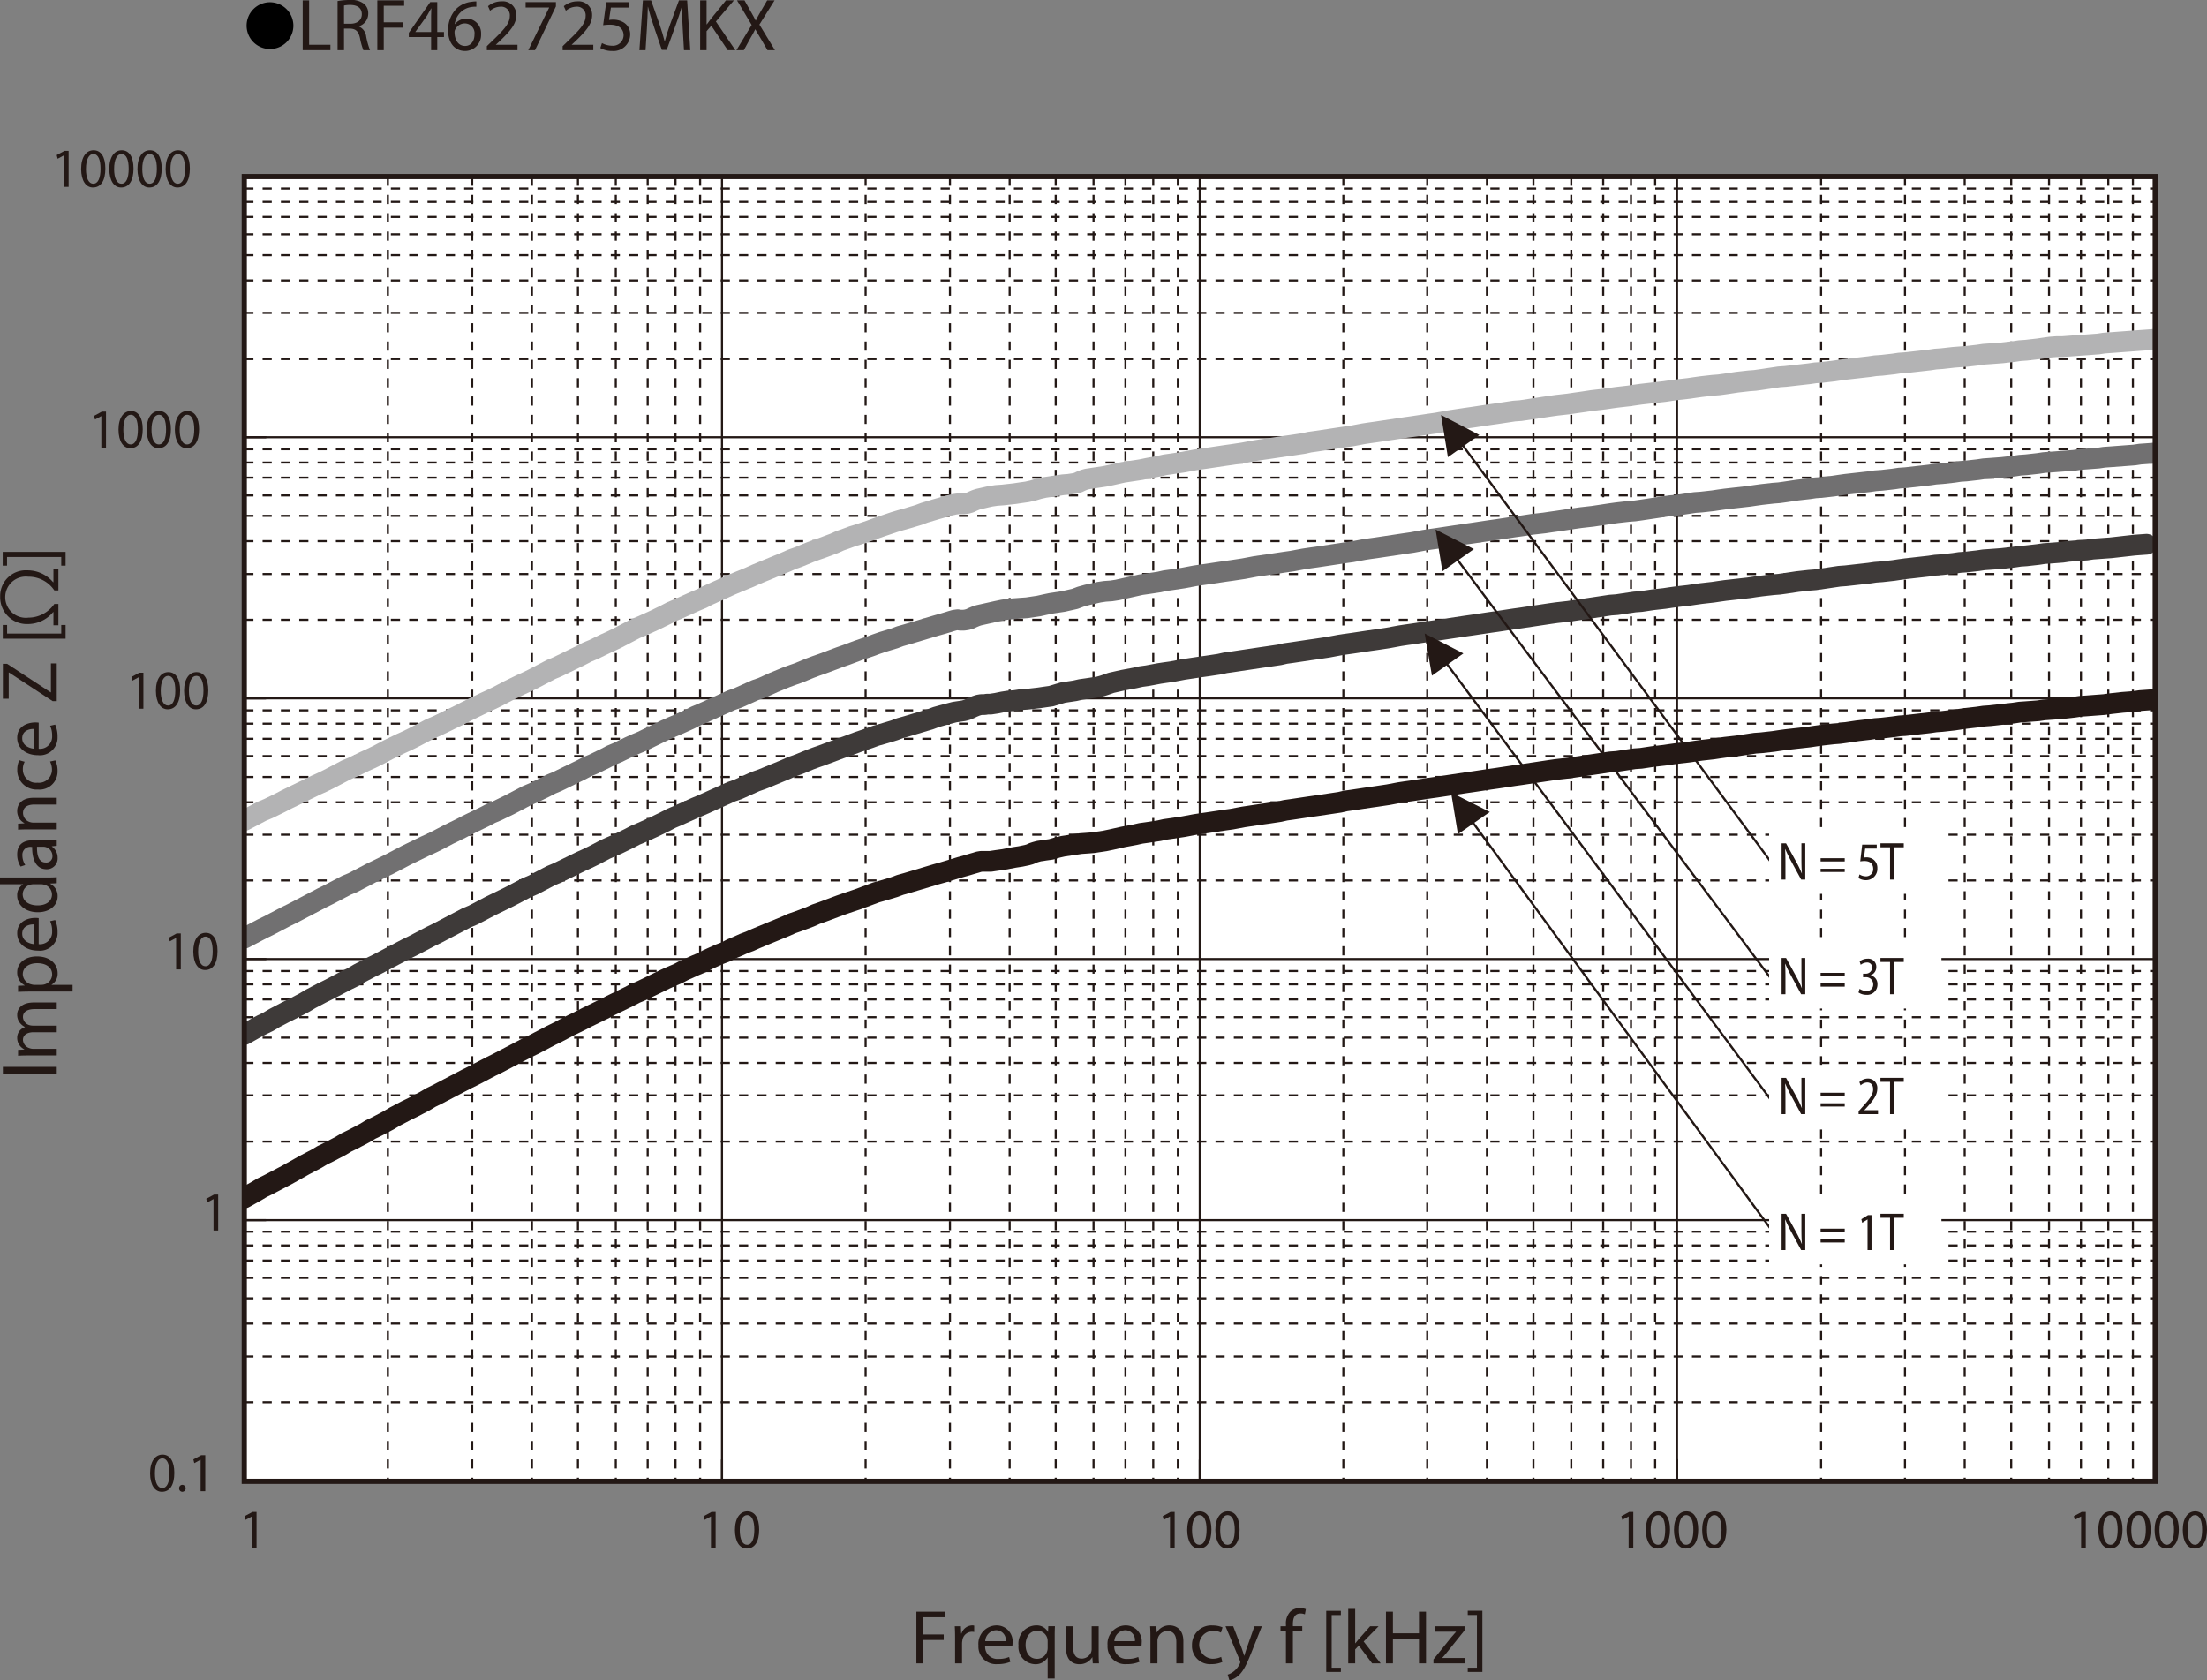
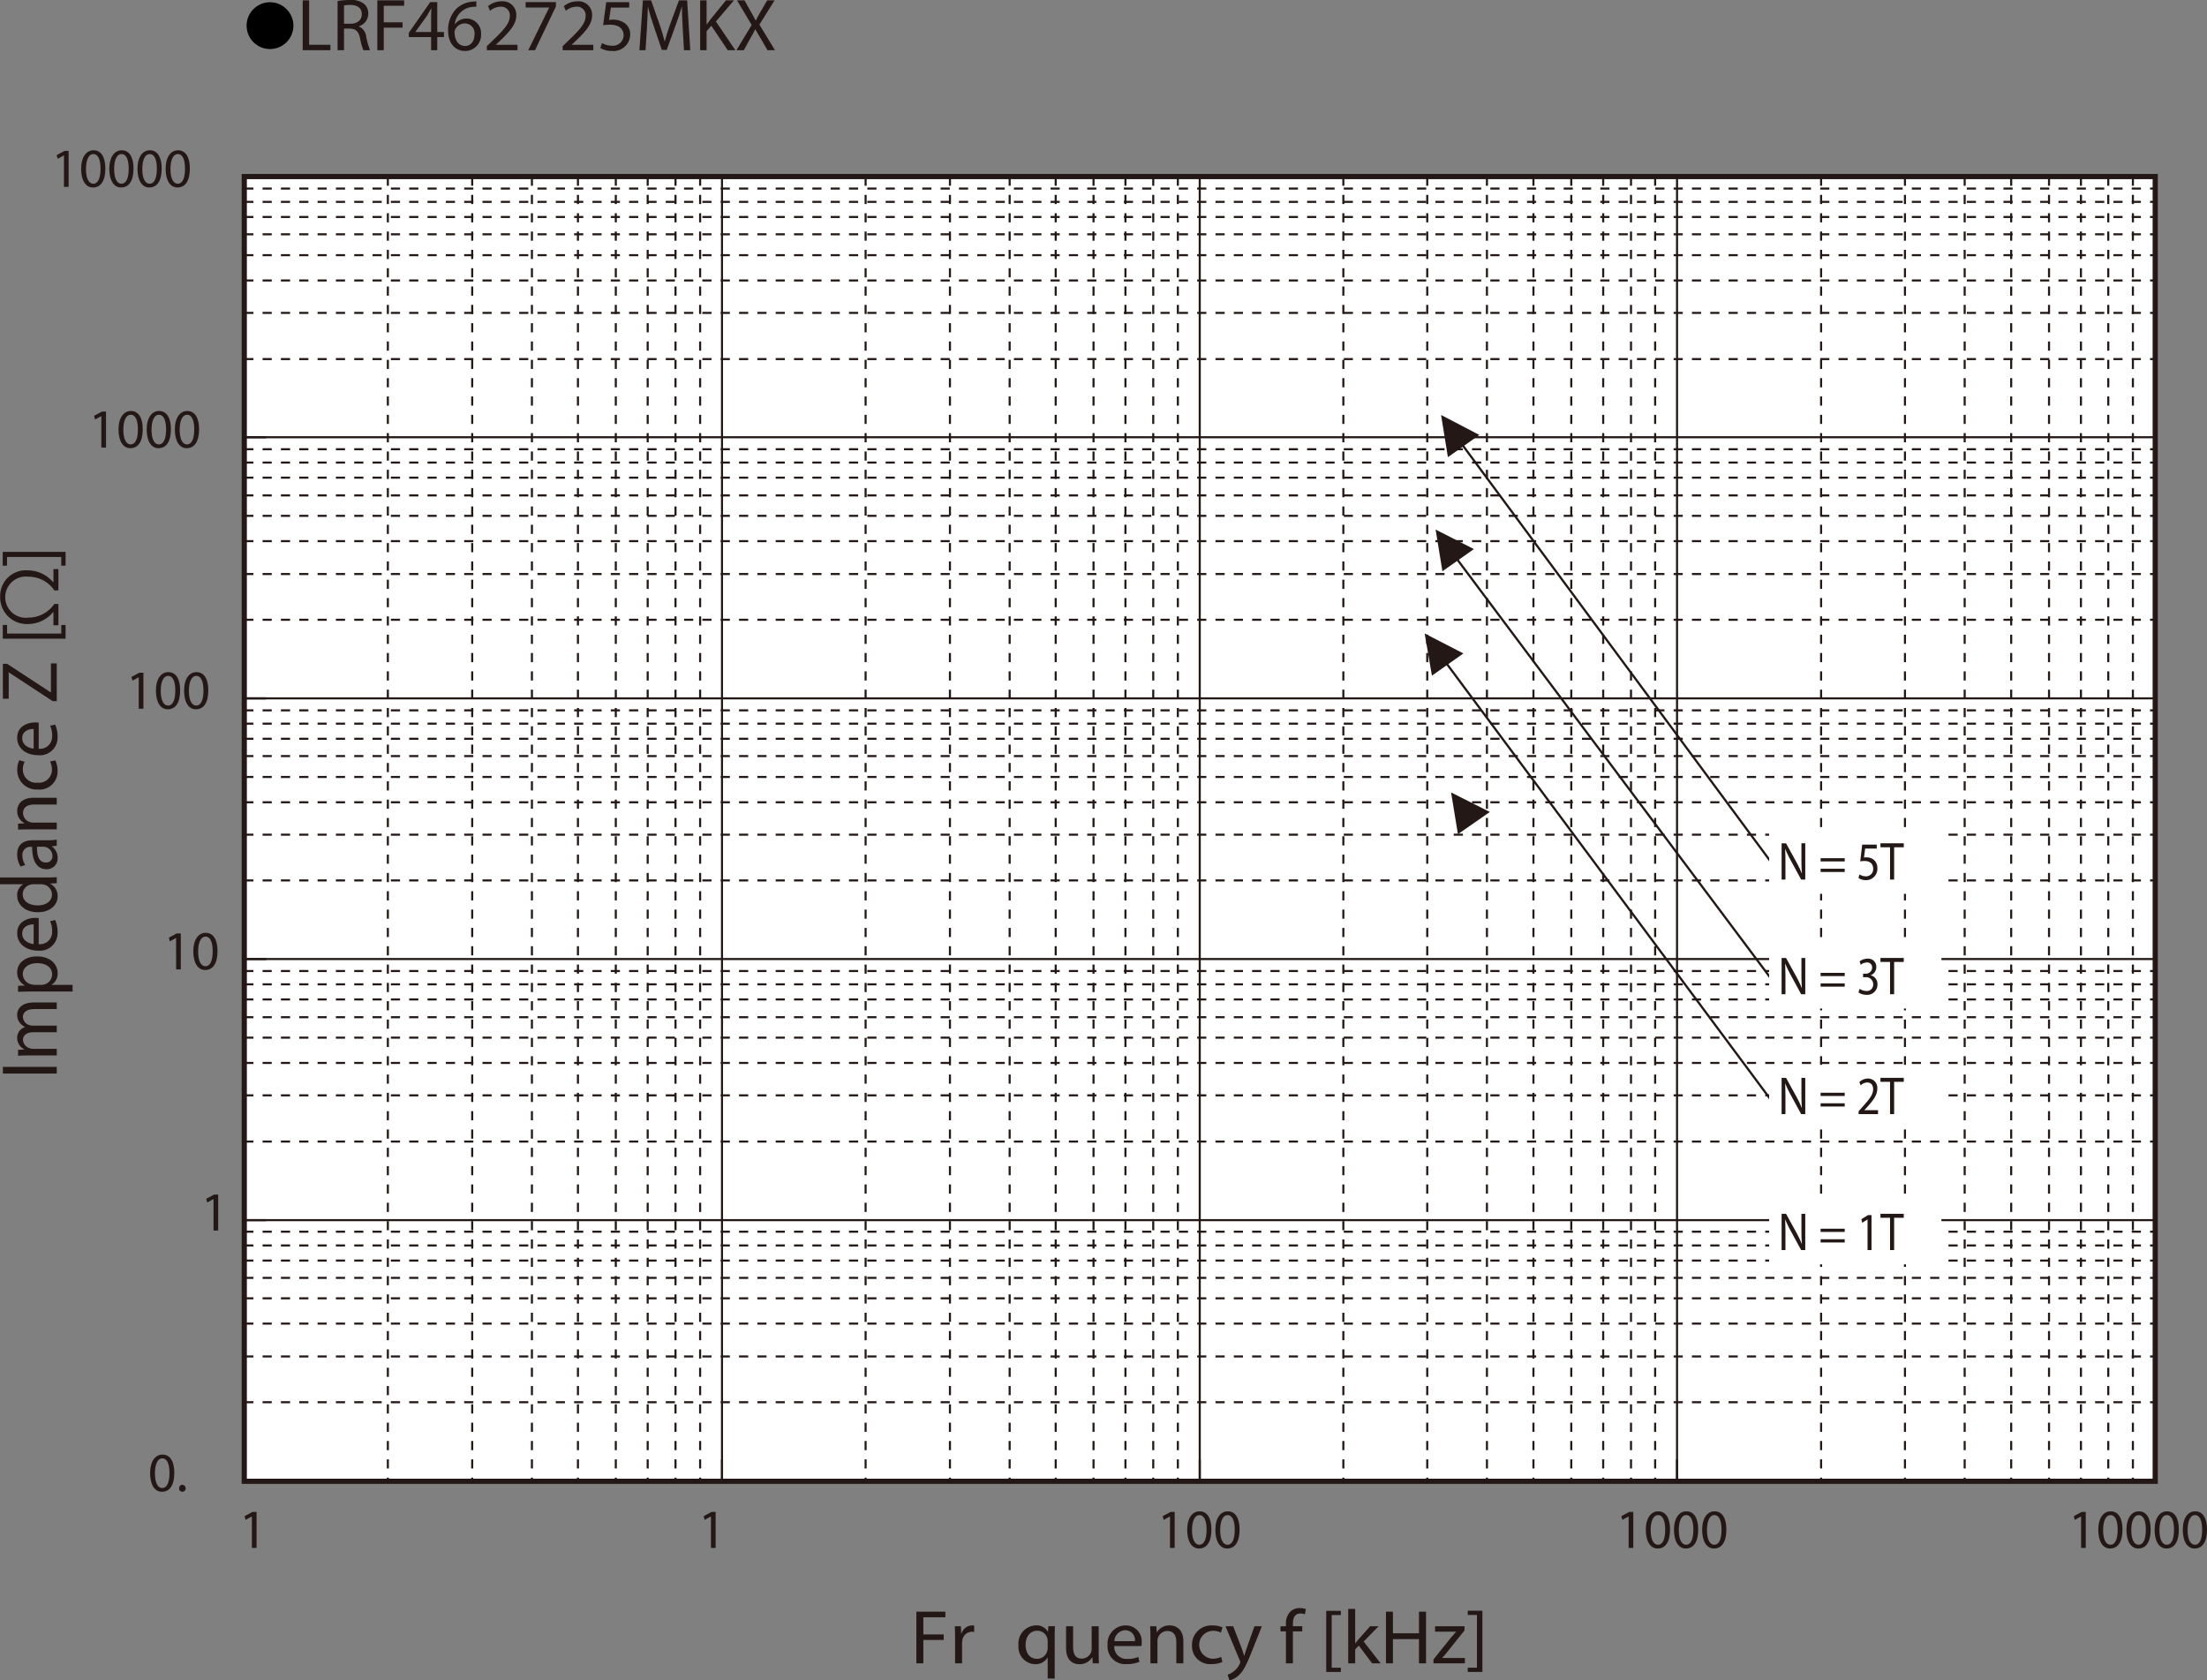
<svg xmlns="http://www.w3.org/2000/svg" id="レイヤー_1" data-name="レイヤー 1" viewBox="0 0 328.553 250.138">
  <rect x="0" y="0" width="328.553" height="250.138" fill="#808080" stroke="none" />
  <defs>
    <style>
      .cls-1, .cls-10, .cls-11, .cls-12, .cls-14, .cls-4, .cls-5, .cls-6, .cls-8, .cls-9 {
        fill: none;
      }

      .cls-13, .cls-2 {
        fill: #231815;
      }

      .cls-3 {
        fill: #fff;
      }

      .cls-11, .cls-12, .cls-14, .cls-4, .cls-5, .cls-6 {
        stroke: #231815;
      }

      .cls-4, .cls-5 {
        stroke-miterlimit: 3.864;
      }

      .cls-4, .cls-5, .cls-6 {
        stroke-width: 0.309px;
      }

      .cls-4 {
        stroke-dasharray: 1.364 1.364;
      }

      .cls-10, .cls-11, .cls-12, .cls-6, .cls-8, .cls-9 {
        stroke-linecap: round;
        stroke-linejoin: round;
      }

      .cls-7 {
        clip-path: url(#clip-path);
      }

      .cls-8 {
        stroke: #3e3a39;
      }

      .cls-10, .cls-11, .cls-8, .cls-9 {
        stroke-width: 3.091px;
      }

      .cls-9 {
        stroke: #717071;
      }

      .cls-10 {
        stroke: #b3b3b4;
      }

      .cls-12 {
        stroke-width: 0.328px;
      }

      .cls-13 {
        fill-rule: evenodd;
      }

      .cls-14 {
        stroke-miterlimit: 10;
        stroke-width: 0.773px;
      }
    </style>
    <clipPath id="clip-path" transform="translate(-1.513 -1.737)">
-       <rect class="cls-1" x="37.894" y="28.01" width="284.492" height="194.229" />
-     </clipPath>
+       </clipPath>
  </defs>
  <title>FL_Core-Imp4-LRF462725MKX</title>
  <g>
    <path d="M45.19,5.59a3.482,3.482,0,1,1-3.478-3.518A3.496,3.496,0,0,1,45.19,5.59Z" transform="translate(-1.513 -1.737)" />
    <path class="cls-2" d="M46.575,1.792h.958V8.404h3.168V9.207h-4.126Z" transform="translate(-1.513 -1.737)" />
    <path class="cls-2" d="M51.767,1.891a9.962,9.962,0,0,1,1.837-.154,3.034,3.034,0,0,1,2.146.605,1.847,1.847,0,0,1,.583,1.408,1.947,1.947,0,0,1-1.397,1.893v.033a1.849,1.849,0,0,1,1.089,1.497A11.783,11.783,0,0,0,56.597,9.207h-.99a9.592,9.592,0,0,1-.495-1.771c-.22-1.023-.616-1.408-1.485-1.441h-.902V9.207H51.767Zm.958,3.377h.979c1.023,0,1.672-.561,1.672-1.408,0-.957-.693-1.375-1.706-1.386a3.94,3.94,0,0,0-.946.088Z" transform="translate(-1.513 -1.737)" />
    <path class="cls-2" d="M57.685,1.792h3.994v.803H58.642V5.06h2.805v.792H58.642V9.207h-.958Z" transform="translate(-1.513 -1.737)" />
    <path class="cls-2" d="M65.693,9.207V7.26H62.371V6.622L65.561,2.056h1.045V6.5h1.001v.759h-1.001V9.207Zm0-2.707V4.113q0-.561.033-1.122h-.033c-.22.418-.396.726-.594,1.056L63.35,6.479v.022Z" transform="translate(-1.513 -1.737)" />
    <path class="cls-2" d="M72.425,2.738a3.482,3.482,0,0,0-.726.044,2.906,2.906,0,0,0-2.486,2.541h.033a2.18,2.18,0,0,1,3.884,1.485,2.391,2.391,0,0,1-2.376,2.52c-1.529,0-2.53-1.188-2.53-3.047a4.497,4.497,0,0,1,1.21-3.224A3.893,3.893,0,0,1,71.721,2.001a4.658,4.658,0,0,1,.704-.055Zm-.275,4.125a1.453,1.453,0,0,0-1.474-1.639A1.592,1.592,0,0,0,69.29,6.104a.821.821,0,0,0-.11.429c.022,1.177.561,2.046,1.573,2.046C71.589,8.58,72.15,7.887,72.15,6.864Z" transform="translate(-1.513 -1.737)" />
    <path class="cls-2" d="M73.987,9.207V8.613l.759-.737c1.826-1.738,2.651-2.663,2.662-3.741a1.276,1.276,0,0,0-1.419-1.397,2.436,2.436,0,0,0-1.519.605l-.308-.682A3.139,3.139,0,0,1,76.187,1.935a2.012,2.012,0,0,1,2.189,2.079c0,1.32-.957,2.388-2.464,3.84l-.572.528v.022h3.212V9.207Z" transform="translate(-1.513 -1.737)" />
    <path class="cls-2" d="M84.272,2.056v.638L81.159,9.207H80.158l3.103-6.326V2.859H79.762V2.056Z" transform="translate(-1.513 -1.737)" />
    <path class="cls-2" d="M85.273,9.207V8.613l.759-.737c1.826-1.738,2.651-2.663,2.662-3.741a1.276,1.276,0,0,0-1.419-1.397,2.436,2.436,0,0,0-1.519.605l-.308-.682a3.139,3.139,0,0,1,2.024-.726,2.012,2.012,0,0,1,2.189,2.079c0,1.32-.957,2.388-2.464,3.84l-.572.528v.022h3.212V9.207Z" transform="translate(-1.513 -1.737)" />
    <path class="cls-2" d="M95.185,2.87H92.456l-.275,1.837a3.826,3.826,0,0,1,.583-.044,3.023,3.023,0,0,1,1.541.385,2.039,2.039,0,0,1,1.023,1.837A2.481,2.481,0,0,1,92.665,9.328a3.505,3.505,0,0,1-1.782-.44l.242-.737a3.198,3.198,0,0,0,1.529.396,1.578,1.578,0,0,0,1.694-1.551c-.011-.924-.627-1.584-2.058-1.584a7.463,7.463,0,0,0-.99.077l.462-3.432h3.421Z" transform="translate(-1.513 -1.737)" />
    <path class="cls-2" d="M103.149,5.951c-.055-1.034-.121-2.277-.11-3.202h-.033c-.253.869-.561,1.793-.935,2.816l-1.309,3.598h-.726L98.836,5.631c-.352-1.045-.649-2.002-.858-2.882h-.022c-.022.924-.077,2.167-.143,3.278L97.615,9.207h-.913l.517-7.415h1.221l1.265,3.586c.308.913.561,1.728.748,2.498h.033c.187-.748.451-1.562.781-2.498L102.588,1.792h1.221l.462,7.415h-.935Z" transform="translate(-1.513 -1.737)" />
    <path class="cls-2" d="M105.744,1.792h.958V5.368h.033c.198-.286.396-.55.583-.792L109.584,1.792h1.188L108.087,4.938,110.98,9.207h-1.133l-2.442-3.642-.704.814V9.207h-.958Z" transform="translate(-1.513 -1.737)" />
    <path class="cls-2" d="M115.765,9.207l-.946-1.639c-.385-.627-.627-1.034-.858-1.463h-.022c-.209.429-.418.825-.803,1.474L112.245,9.207h-1.1l2.267-3.751L111.233,1.792h1.111l.979,1.738c.275.484.484.858.682,1.254h.033c.209-.44.396-.781.671-1.254L115.721,1.792h1.1l-2.255,3.608,2.31,3.807Z" transform="translate(-1.513 -1.737)" />
  </g>
  <rect class="cls-3" x="36.536" y="26.274" width="284.338" height="194.431" />
  <path class="cls-4" d="M37.877,29.806h284.416m-284.416,1.983h284.416m-284.416,2.248h284.416m-284.416,2.578h284.416m-284.416,3.108h284.416M37.877,43.489h284.416m-284.416,4.828h284.416m-284.416,6.875h284.416m-284.416,13.421h284.416m-284.416,1.982h284.416m-284.416,2.248h284.416m-284.416,2.645h284.416m-284.416,3.04h284.416m-284.416,3.767h284.416m-284.416,4.895h284.416m-284.416,6.809h284.416M37.877,107.484h284.416m-284.416,1.982h284.416m-284.416,2.249h284.416m-284.416,2.576h284.416m-284.416,3.109h284.416m-284.416,3.768h284.416m-284.416,4.825h284.416m-284.416,6.81h284.416m-284.416,13.486h284.416m-284.416,1.982h284.416m-284.416,2.248h284.416m-284.416,2.646h284.416m-284.416,3.042h284.416m-284.416,3.765h284.416m-284.416,4.825h284.416m-284.416,6.878h284.416m-284.416,13.42h284.416m-284.416,2.048h284.416m-284.416,2.249h284.416m-284.416,2.577h284.416m-284.416,3.042h284.416m-284.416,3.765h284.416m-284.416,4.892h284.416M37.877,210.48h284.416" transform="translate(-1.513 -1.737)" />
  <path class="cls-5" d="M37.877,28.021h284.416M37.877,66.826h284.416m-284.416,38.873h284.416M37.877,144.505h284.416M37.877,183.374h284.416" transform="translate(-1.513 -1.737)" />
  <path class="cls-4" d="M319.034,28.021V222.182M315.37,28.021V222.182M311.299,28.021V222.182M306.549,28.021V222.182M300.915,28.021V222.182M293.992,28.021V222.182M285.102,28.021V222.182M272.617,28.021V222.182M247.913,28.021V222.182M244.318,28.021V222.182M240.178,28.021V222.182m-4.752-194.161V222.182M229.794,28.021V222.182M222.872,28.021V222.182M213.984,28.021V222.182M201.495,28.021V222.182M176.859,28.021V222.182M173.195,28.021V222.182m-4.138-194.161V222.182m-4.751-194.161V222.182M158.673,28.021V222.182m-6.854-194.161V222.182M142.93,28.021V222.182M130.375,28.021V222.182M105.74,28.021V222.182M102.076,28.021V222.182M97.934,28.021V222.182M93.186,28.021V222.182M87.552,28.021V222.182M80.7,28.021V222.182M71.809,28.021V222.182M59.252,28.021V222.182" transform="translate(-1.513 -1.737)" />
  <path class="cls-5" d="M322.293,28.021V222.182M251.171,28.021V222.182M180.117,28.021V222.182M108.996,28.021V222.182" transform="translate(-1.513 -1.737)" />
  <path class="cls-6" d="M322.293,222.182V219.076m-71.121,3.106V219.076m-71.054,3.106V219.076m-71.121,3.106V219.076m-71.12,3.106V219.076m0,3.106h284.416M37.877,28.021h3.19M37.877,66.826h3.19m-3.19,38.873h3.19M37.877,144.505h3.19M37.877,183.374h3.19M37.877,28.021V222.182h3.19" transform="translate(-1.513 -1.737)" />
  <g class="cls-7">
    <polyline class="cls-8" points="36.363 154.005 38.126 153.013 39.009 152.55 39.96 152.088 40.841 151.562 42.607 150.634 43.556 150.172 45.321 149.246 46.203 148.717 47.968 147.79 48.915 147.328 51.562 145.939 52.514 145.477 53.396 144.948 55.159 144.022 56.112 143.56 60.521 141.245 61.473 140.784 64.119 139.395 65.069 138.933 69.479 136.62 70.431 136.222 73.076 134.833 75.793 133.512 78.439 132.125 79.387 131.728 82.037 130.338 82.984 129.943 86.512 128.223 87.396 127.826 88.346 127.364 90.109 126.44 90.993 126.043 91.944 125.646 93.709 124.787 94.59 124.323 95.539 123.926 97.304 123.133 99.068 122.274 99.953 121.811 100.9 121.414 103.547 120.223 104.5 119.827 108.908 117.843 109.858 117.513 112.506 116.324 113.456 115.993 116.985 114.538 117.867 114.141 118.817 113.811 120.581 113.082 121.463 112.754 122.414 112.422 125.061 111.431 126.01 111.101 127.776 110.441 129.539 109.844 130.423 109.516 131.371 109.25 133.136 108.72 134.019 108.39 134.968 108.125 138.496 107.068 139.38 106.737 140.33 106.472 142.095 106.01 142.977 105.879 143.451 105.812 143.925 105.681 144.401 105.484 144.809 105.284 145.282 105.086 145.692 104.954 146.096 104.886 146.572 104.886 146.98 104.821 147.455 104.821 148.339 104.689 149.286 104.491 150.169 104.356 151.053 104.293 151.936 104.159 152.883 104.095 154.65 103.895 155.532 103.764 156.482 103.631 158.245 103.102 160.01 102.838 160.892 102.64 161.844 102.506 163.606 102.242 164.08 102.109 164.491 101.978 165.439 101.647 167.202 101.252 168.967 100.92 169.85 100.722 170.8 100.591 172.564 100.26 173.448 100.127 174.399 99.996 176.161 99.663 178.807 99.267 179.759 99.136 181.522 98.871 182.406 98.674 183.354 98.541 187.767 97.881 188.716 97.745 190.481 97.484 191.363 97.283 192.313 97.152 194.96 96.757 195.909 96.622 197.675 96.358 199.44 96.028 200.322 95.896 201.269 95.764 203.916 95.368 204.868 95.235 206.632 94.97 208.396 94.641 209.278 94.507 210.23 94.375 212.875 93.979 213.827 93.846 218.238 93.186 219.188 93.052 221.832 92.657 222.785 92.525 225.432 92.126 226.38 91.996 230.792 91.336 231.743 91.202 233.506 91.004 234.391 90.873 235.338 90.74 239.75 90.078 240.699 90.011 243.346 89.616 244.296 89.549 246.061 89.285 247.826 89.087 248.708 88.954 249.658 88.822 251.423 88.625 252.305 88.494 253.254 88.36 255.019 88.161 255.899 88.03 256.851 87.896 260.381 87.501 261.262 87.366 262.213 87.236 263.977 87.039 264.859 86.972 265.809 86.841 267.574 86.575 269.339 86.379 270.221 86.312 271.17 86.176 273.816 85.782 274.768 85.714 278.295 85.319 279.179 85.188 280.13 85.119 281.894 84.923 282.777 84.79 283.724 84.659 287.256 84.262 288.136 84.129 289.087 84.061 290.85 83.864 291.733 83.732 292.684 83.666 294.449 83.468 295.33 83.334 296.281 83.27 298.044 83.137 299.811 82.939 300.691 82.807 301.641 82.741 303.407 82.542 304.287 82.408 305.237 82.344 307.004 82.21 307.884 82.08 309.649 81.946 310.599 81.881 311.484 81.748 313.245 81.617 314.196 81.551 317.726 81.154 318.607 81.088 319.557 81.021" />
    <polyline class="cls-9" points="36.363 139.661 39.009 138.272 39.96 137.811 42.607 136.422 43.556 135.96 47.968 133.644 48.915 133.18 51.562 131.792 52.514 131.397 55.159 130.01 57.875 128.686 60.521 127.297 63.237 125.976 64.119 125.58 65.069 125.116 66.831 124.191 68.598 123.331 69.479 122.867 72.195 121.547 73.076 121.085 74.027 120.685 75.793 119.827 78.439 118.439 79.387 118.041 81.152 117.183 82.037 116.721 82.984 116.324 86.512 114.606 87.396 114.141 88.346 113.747 90.109 112.886 90.993 112.422 91.944 112.026 93.709 111.168 94.59 110.771 95.539 110.374 99.068 108.654 99.953 108.26 100.9 107.864 102.665 107.068 103.547 106.606 104.5 106.21 108.908 104.226 109.858 103.895 112.506 102.704 113.456 102.376 115.22 101.58 116.985 100.853 117.867 100.525 118.817 100.193 120.581 99.467 121.463 99.136 122.414 98.805 125.061 97.814 126.01 97.484 127.776 96.821 129.539 96.226 130.423 95.896 131.371 95.566 133.136 95.036 134.019 94.706 134.968 94.44 139.38 93.12 140.33 92.855 141.212 92.591 141.619 92.46 142.095 92.327 142.571 92.26 142.977 92.327 143.451 92.327 143.925 92.26 144.401 92.126 144.809 91.929 145.282 91.731 145.692 91.597 148.339 91.004 149.286 90.806 150.169 90.673 151.936 90.54 152.883 90.475 154.65 90.211 155.532 90.011 156.482 89.814 158.245 89.549 160.01 89.154 160.892 88.822 161.844 88.558 163.606 88.161 164.491 88.03 165.439 87.965 166.32 87.829 169.85 87.039 170.8 86.906 172.564 86.64 173.448 86.441 174.399 86.312 176.161 86.046 177.926 85.714 178.807 85.584 179.759 85.452 182.406 85.054 183.354 84.923 185.119 84.659 186.884 84.326 187.767 84.195 188.716 84.061 191.363 83.666 192.313 83.534 194.077 83.204 194.96 83.071 195.909 82.939 200.322 82.277 201.269 82.147 203.036 81.815 203.916 81.681 204.868 81.551 209.278 80.891 210.23 80.755 211.994 80.427 212.875 80.295 213.827 80.162 218.238 79.5 219.188 79.368 221.832 78.971 222.785 78.84 225.432 78.442 226.38 78.311 228.144 78.046 229.909 77.849 230.792 77.716 231.743 77.584 234.391 77.188 235.338 77.055 237.103 76.857 239.75 76.46 240.699 76.328 242.464 76.129 243.346 76.063 244.296 75.93 248.708 75.269 249.658 75.204 252.305 74.807 253.254 74.74 255.019 74.543 255.899 74.41 256.851 74.278 260.381 73.882 261.262 73.751 262.213 73.618 263.977 73.419 264.859 73.353 265.809 73.22 267.574 72.956 269.339 72.757 270.221 72.625 271.17 72.561 272.936 72.361 273.816 72.229 274.768 72.096 278.295 71.7 279.179 71.567 280.13 71.503 281.894 71.303 282.777 71.17 283.724 71.106 287.256 70.708 288.136 70.578 289.087 70.51 290.85 70.313 291.733 70.18 292.684 70.113 294.449 69.916 295.33 69.783 296.281 69.717 298.044 69.584 299.811 69.387 300.691 69.255 301.641 69.188 303.407 68.991 304.287 68.857 305.237 68.792 308.767 68.527 309.649 68.395 310.599 68.33 312.364 68.197 313.245 68.066 314.196 67.998 317.726 67.734 318.607 67.601 319.557 67.535 321.321 67.403" />
    <polyline class="cls-10" points="36.363 122.141 39.009 120.752 39.96 120.357 41.724 119.496 42.607 119.032 47.083 116.853 47.968 116.457 48.915 115.993 51.562 114.606 52.514 114.209 54.278 113.348 55.159 112.951 56.112 112.489 57.875 111.565 59.64 110.705 60.521 110.307 61.473 109.844 64.119 108.456 65.069 108.061 68.598 106.341 69.479 105.879 72.195 104.558 73.076 104.159 74.027 103.697 75.793 102.771 77.557 101.913 78.439 101.513 79.387 101.051 82.037 99.663 82.984 99.267 86.512 97.547 87.396 97.085 88.346 96.691 90.109 95.831 90.993 95.432 91.944 94.97 94.59 93.582 95.539 93.186 97.304 92.393 99.068 91.534 99.953 91.069 100.9 90.673 103.547 89.482 104.5 89.087 105.38 88.625 108.908 87.039 109.858 86.64 111.623 85.915 112.506 85.516 113.456 85.119 116.985 83.666 117.867 83.27 118.817 82.939 120.581 82.21 121.463 81.881 122.414 81.551 124.176 80.891 125.061 80.494 126.01 80.162 126.894 79.831 127.776 79.566 129.539 78.971 130.423 78.641 131.371 78.311 133.136 77.716 134.019 77.451 134.968 77.188 136.733 76.659 137.614 76.328 139.38 75.799 140.33 75.534 141.212 75.269 142.095 75.072 142.571 75.005 143.451 75.005 143.925 74.941 144.401 74.807 144.809 74.609 145.282 74.41 145.692 74.278 147.455 73.882 148.339 73.751 149.286 73.684 151.053 73.486 151.936 73.353 152.883 73.22 153.766 73.022 154.65 72.757 155.532 72.561 156.482 72.428 158.245 72.164 159.129 72.096 159.535 72.031 160.01 71.965 160.486 71.832 160.892 71.635 161.368 71.436 161.844 71.303 162.318 71.238 162.726 71.17 164.491 70.907 165.439 70.708 167.202 70.313 169.85 69.916 170.8 69.717 172.564 69.387 173.448 69.188 174.399 69.055 176.161 68.792 177.926 68.46 178.807 68.33 179.759 68.197 182.406 67.8 183.354 67.668 185.119 67.403 186.884 67.072 187.767 66.94 188.716 66.807 191.363 66.411 192.313 66.279 194.077 66.015 194.96 65.817 195.909 65.685 200.322 65.024 201.269 64.893 203.036 64.56 203.916 64.428 204.868 64.296 209.278 63.634 210.23 63.503 212.875 63.106 213.827 62.974 215.591 62.645 218.238 62.247 219.188 62.114 221.832 61.719 222.785 61.587 225.432 61.19 226.38 61.123 230.792 60.462 231.743 60.329 233.506 60.131 234.391 59.998 235.338 59.867 237.103 59.602 238.867 59.405 239.75 59.271 240.699 59.14 242.464 58.94 243.346 58.81 244.296 58.677 247.826 58.279 248.708 58.148 249.658 58.015 251.423 57.817 252.305 57.686 253.254 57.553 255.019 57.354 255.899 57.288 256.851 57.157 258.616 56.892 260.381 56.692 261.262 56.628 262.213 56.495 264.859 56.099 265.809 56.033 269.339 55.635 270.221 55.503 271.17 55.438 272.936 55.238 273.816 55.106 274.768 54.975 278.295 54.577 279.179 54.444 280.13 54.38 281.894 54.18 282.777 54.049 283.724 53.984 287.256 53.587 288.136 53.455 289.087 53.388 290.85 53.19 291.733 53.123 292.684 53.057 294.449 52.859 295.33 52.727 296.281 52.661 298.044 52.528 299.811 52.329 300.691 52.197 301.641 52.132 303.407 51.932 304.287 51.802 305.237 51.669 306.12 51.603 307.004 51.603 309.649 51.404 310.599 51.339 312.364 51.207 313.245 51.074 314.196 51.007 318.607 50.678 319.557 50.612 321.321 50.479" />
    <polyline class="cls-11" points="36.363 178.333 38.126 177.342 39.009 176.815 39.96 176.35 42.607 174.961 43.556 174.435 45.321 173.441 47.083 172.517 47.968 171.988 48.915 171.524 50.682 170.599 51.562 170.07 52.514 169.609 54.278 168.681 55.159 168.151 56.112 167.691 57.875 166.764 58.758 166.233 60.521 165.308 61.473 164.847 63.237 163.921 64.119 163.392 65.069 162.927 69.479 160.617 70.431 160.152 73.076 158.767 74.027 158.302 78.439 155.989 79.387 155.528 82.037 154.138 82.984 153.677 84.751 152.75 86.512 151.889 87.396 151.428 90.109 150.106 90.993 149.642 93.709 148.319 94.59 147.858 95.539 147.46 99.068 145.742 99.953 145.344 100.9 144.948 101.782 144.485 103.547 143.692 104.5 143.296 105.38 142.832 107.145 142.04 108.027 141.71 108.908 141.245 109.858 140.849 110.742 140.452 111.623 140.123 112.506 139.726 113.456 139.328 116.985 137.875 117.867 137.477 118.817 137.149 120.581 136.486 121.463 136.09 122.414 135.759 125.061 134.769 126.01 134.437 127.776 133.843 130.423 132.851 131.371 132.587 133.136 132.056 134.019 131.728 134.968 131.464 139.38 130.141 140.33 129.876 142.977 129.084 143.925 128.819 144.809 128.555 145.282 128.422 145.692 128.29 146.096 128.223 147.455 128.223 148.339 128.091 149.286 127.959 151.053 127.629 151.936 127.495 152.883 127.297 153.359 127.166 153.766 126.969 154.174 126.835 154.65 126.704 155.125 126.637 155.532 126.57 156.482 126.44 157.364 126.175 158.245 125.976 160.892 125.58 161.844 125.514 162.726 125.446 164.491 125.181 165.439 124.984 167.202 124.587 168.967 124.257 169.85 124.058 170.8 123.926 172.564 123.663 173.448 123.465 174.399 123.331 176.161 123.067 177.926 122.736 178.807 122.604 179.759 122.471 182.406 122.073 183.354 121.943 185.119 121.612 187.767 121.216 188.716 121.085 190.481 120.819 191.363 120.621 192.313 120.488 194.96 120.092 195.909 119.959 199.44 119.432 200.322 119.232 201.269 119.101 203.916 118.704 204.868 118.57 206.632 118.307 208.396 117.976 209.278 117.843 210.23 117.712 212.875 117.315 213.827 117.183 218.238 116.522 219.188 116.387 221.832 115.993 222.785 115.861 225.432 115.463 226.38 115.332 230.792 114.671 231.743 114.538 233.506 114.34 234.391 114.209 235.338 114.075 239.75 113.416 240.699 113.348 243.346 112.951 244.296 112.886 246.061 112.622 247.826 112.422 248.708 112.291 249.658 112.158 251.423 111.96 252.305 111.829 253.254 111.696 255.019 111.498 255.899 111.365 256.851 111.233 258.616 111.036 261.262 110.639 262.213 110.572 263.977 110.374 264.859 110.243 265.809 110.11 269.339 109.714 270.221 109.58 271.17 109.45 272.936 109.25 273.816 109.185 274.768 109.053 276.532 108.79 278.295 108.59 279.179 108.456 280.13 108.39 281.894 108.191 282.777 108.061 283.724 107.995 287.256 107.597 288.136 107.465 289.087 107.399 290.85 107.201 291.733 107.068 292.684 106.938 294.449 106.737 295.33 106.606 296.281 106.539 299.811 106.144 300.691 106.01 301.641 105.944 303.407 105.812 304.287 105.681 305.237 105.615 307.004 105.484 308.767 105.284 309.649 105.151 310.599 105.086 313.245 104.886 314.196 104.755 315.961 104.558 317.726 104.424 318.607 104.293 319.557 104.226 321.321 104.095" />
  </g>
-   <line class="cls-12" x1="263.569" y1="182.895" x2="219.188" y2="122.338" />
  <polyline class="cls-13" points="221.788 120.874 216.021 117.967 217.039 124.181 221.788 120.874" />
  <line class="cls-12" x1="263.569" y1="163.656" x2="215.319" y2="98.737" />
  <polyline class="cls-13" points="217.853 97.275 212.085 94.301 213.172 100.579 217.853 97.275" />
  <line class="cls-12" x1="264.384" y1="146.667" x2="216.879" y2="83.204" />
  <polyline class="cls-13" points="219.416 81.74 213.715 78.831 214.731 85.044 219.416 81.74" />
  <line class="cls-12" x1="263.569" y1="128.223" x2="217.695" y2="66.214" />
  <polyline class="cls-13" points="220.23 64.75 214.53 61.775 215.547 68.056 220.23 64.75" />
  <rect class="cls-14" x="36.363" y="26.284" width="284.483" height="194.227" />
  <rect class="cls-3" x="263.368" y="123.609" width="25.651" height="9.455" />
  <rect class="cls-3" x="263.368" y="140.678" width="25.651" height="9.457" />
  <rect class="cls-3" x="263.368" y="158.524" width="25.651" height="9.455" />
  <rect class="cls-3" x="263.368" y="178.763" width="25.651" height="9.456" />
  <g>
    <path class="cls-2" d="M27.464,220.986c0,1.82-.671,2.826-1.849,2.826-1.039,0-1.742-.98-1.758-2.752,0-1.797.769-2.785,1.848-2.785C26.826,218.275,27.464,219.28,27.464,220.986Zm-2.887.082c0,1.393.425,2.184,1.08,2.184.736,0,1.088-.865,1.088-2.233,0-1.318-.335-2.183-1.08-2.183C25.035,218.836,24.577,219.61,24.577,221.068Z" transform="translate(-1.513 -1.737)" />
    <path class="cls-2" d="M28.181,223.293a.485.485,0,0,1,.491-.519.52.52,0,0,1-.008,1.038A.484.484,0,0,1,28.181,223.293Z" transform="translate(-1.513 -1.737)" />
-     <path class="cls-2" d="M31.377,219.042h-.016l-.924.502-.139-.552,1.161-.626h.614v5.355h-.695Z" transform="translate(-1.513 -1.737)" />
  </g>
  <path class="cls-2" d="M33.298,180.243h-.016l-.924.502-.139-.552,1.161-.626h.614v5.355h-.695Z" transform="translate(-1.513 -1.737)" />
  <g>
    <path class="cls-2" d="M27.732,141.368h-.016l-.924.502-.139-.552,1.161-.626h.614v5.355h-.695Z" transform="translate(-1.513 -1.737)" />
    <path class="cls-2" d="M33.896,143.312c0,1.821-.671,2.826-1.849,2.826-1.039,0-1.742-.98-1.758-2.753,0-1.795.769-2.784,1.849-2.784C33.258,140.602,33.896,141.606,33.896,143.312Zm-2.887.082c0,1.393.425,2.184,1.08,2.184.736,0,1.088-.865,1.088-2.233,0-1.318-.335-2.184-1.08-2.184C31.467,141.161,31.009,141.937,31.009,143.395Z" transform="translate(-1.513 -1.737)" />
  </g>
  <g>
    <path class="cls-2" d="M22.166,102.559h-.016l-.924.502-.139-.552,1.161-.626h.614v5.356h-.695Z" transform="translate(-1.513 -1.737)" />
    <path class="cls-2" d="M28.33,104.504c0,1.821-.671,2.826-1.849,2.826-1.039,0-1.742-.98-1.758-2.752,0-1.796.769-2.785,1.849-2.785C27.691,101.793,28.33,102.798,28.33,104.504Zm-2.887.082c0,1.393.425,2.184,1.08,2.184.736,0,1.088-.865,1.088-2.233,0-1.318-.335-2.184-1.08-2.184C25.9,102.353,25.442,103.127,25.442,104.586Z" transform="translate(-1.513 -1.737)" />
    <path class="cls-2" d="M32.522,104.504c0,1.821-.671,2.826-1.849,2.826-1.039,0-1.742-.98-1.758-2.752,0-1.796.769-2.785,1.848-2.785C31.884,101.793,32.522,102.798,32.522,104.504Zm-2.887.082c0,1.393.425,2.184,1.08,2.184.736,0,1.088-.865,1.088-2.233,0-1.318-.335-2.184-1.08-2.184C30.093,102.353,29.635,103.127,29.635,104.586Z" transform="translate(-1.513 -1.737)" />
  </g>
  <g>
    <path class="cls-2" d="M16.599,63.685H16.583l-.924.502-.139-.552,1.161-.626h.614v5.356h-.695Z" transform="translate(-1.513 -1.737)" />
    <path class="cls-2" d="M22.763,65.63c0,1.821-.671,2.826-1.849,2.826-1.039,0-1.742-.98-1.758-2.752,0-1.796.769-2.785,1.849-2.785C22.125,62.919,22.763,63.924,22.763,65.63Zm-2.887.082c0,1.393.425,2.184,1.08,2.184.736,0,1.088-.865,1.088-2.233,0-1.318-.335-2.184-1.08-2.184C20.334,63.479,19.876,64.253,19.876,65.712Z" transform="translate(-1.513 -1.737)" />
    <path class="cls-2" d="M26.956,65.63c0,1.821-.671,2.826-1.849,2.826-1.039,0-1.742-.98-1.758-2.752,0-1.796.769-2.785,1.848-2.785C26.318,62.919,26.956,63.924,26.956,65.63Zm-2.887.082c0,1.393.425,2.184,1.08,2.184.736,0,1.088-.865,1.088-2.233,0-1.318-.335-2.184-1.08-2.184C24.527,63.479,24.069,64.253,24.069,65.712Z" transform="translate(-1.513 -1.737)" />
    <path class="cls-2" d="M31.149,65.63c0,1.821-.671,2.826-1.849,2.826-1.039,0-1.742-.98-1.758-2.752,0-1.796.769-2.785,1.849-2.785C30.511,62.919,31.149,63.924,31.149,65.63Zm-2.887.082c0,1.393.425,2.184,1.08,2.184.736,0,1.088-.865,1.088-2.233,0-1.318-.335-2.184-1.08-2.184C28.72,63.479,28.262,64.253,28.262,65.712Z" transform="translate(-1.513 -1.737)" />
  </g>
  <g>
    <path class="cls-2" d="M11.034,24.876h-.016l-.924.502-.139-.552,1.161-.626H11.729v5.356h-.695Z" transform="translate(-1.513 -1.737)" />
    <path class="cls-2" d="M17.198,26.821c0,1.821-.671,2.826-1.849,2.826-1.039,0-1.742-.98-1.758-2.752,0-1.796.769-2.785,1.849-2.785C16.56,24.11,17.198,25.115,17.198,26.821Zm-2.887.082c0,1.393.425,2.184,1.08,2.184.736,0,1.088-.865,1.088-2.233,0-1.318-.335-2.184-1.08-2.184C14.769,24.67,14.311,25.445,14.311,26.903Z" transform="translate(-1.513 -1.737)" />
    <path class="cls-2" d="M21.391,26.821c0,1.821-.671,2.826-1.849,2.826-1.039,0-1.742-.98-1.758-2.752,0-1.796.769-2.785,1.848-2.785C20.752,24.11,21.391,25.115,21.391,26.821Zm-2.887.082c0,1.393.425,2.184,1.08,2.184.736,0,1.088-.865,1.088-2.233,0-1.318-.335-2.184-1.08-2.184C18.961,24.67,18.503,25.445,18.503,26.903Z" transform="translate(-1.513 -1.737)" />
    <path class="cls-2" d="M25.584,26.821c0,1.821-.671,2.826-1.849,2.826-1.039,0-1.742-.98-1.758-2.752,0-1.796.769-2.785,1.849-2.785C24.945,24.11,25.584,25.115,25.584,26.821Zm-2.887.082c0,1.393.425,2.184,1.08,2.184.736,0,1.088-.865,1.088-2.233,0-1.318-.335-2.184-1.08-2.184C23.154,24.67,22.696,25.445,22.696,26.903Z" transform="translate(-1.513 -1.737)" />
    <path class="cls-2" d="M29.776,26.821c0,1.821-.671,2.826-1.849,2.826-1.039,0-1.742-.98-1.758-2.752,0-1.796.769-2.785,1.848-2.785C29.138,24.11,29.776,25.115,29.776,26.821Zm-2.887.082c0,1.393.425,2.184,1.08,2.184.736,0,1.088-.865,1.088-2.233,0-1.318-.335-2.184-1.08-2.184C27.347,24.67,26.889,25.445,26.889,26.903Z" transform="translate(-1.513 -1.737)" />
  </g>
  <path class="cls-2" d="M39.011,227.487h-.016l-.924.502-.139-.552,1.161-.626h.614V232.167h-.695Z" transform="translate(-1.513 -1.737)" />
  <g>
    <path class="cls-2" d="M107.352,227.487h-.016l-.924.502-.139-.552,1.161-.626h.614V232.167h-.695Z" transform="translate(-1.513 -1.737)" />
-     <path class="cls-2" d="M114.53,229.432c0,1.82-.671,2.826-1.849,2.826-1.039,0-1.742-.98-1.758-2.752,0-1.797.769-2.785,1.849-2.785C113.892,226.721,114.53,227.726,114.53,229.432Zm-2.887.082c0,1.393.425,2.184,1.08,2.184.736,0,1.088-.865,1.088-2.233,0-1.318-.335-2.183-1.08-2.183C112.101,227.281,111.643,228.056,111.643,229.514Z" transform="translate(-1.513 -1.737)" />
  </g>
  <g>
    <path class="cls-2" d="M175.69,227.487h-.016l-.925.502-.139-.552,1.161-.626h.613V232.167h-.695Z" transform="translate(-1.513 -1.737)" />
    <path class="cls-2" d="M181.855,229.432c0,1.82-.671,2.826-1.849,2.826-1.039,0-1.742-.98-1.758-2.752,0-1.797.769-2.785,1.848-2.785C181.218,226.721,181.855,227.726,181.855,229.432Zm-2.888.082c0,1.393.426,2.184,1.08,2.184.736,0,1.088-.865,1.088-2.233,0-1.318-.336-2.183-1.08-2.183C179.427,227.281,178.968,228.056,178.968,229.514Z" transform="translate(-1.513 -1.737)" />
    <path class="cls-2" d="M186.048,229.432c0,1.82-.671,2.826-1.849,2.826-1.038,0-1.742-.98-1.759-2.752,0-1.797.77-2.785,1.849-2.785C185.41,226.721,186.048,227.726,186.048,229.432Zm-2.887.082c0,1.393.425,2.184,1.079,2.184.736,0,1.088-.865,1.088-2.233,0-1.318-.335-2.183-1.08-2.183C183.618,227.281,183.161,228.056,183.161,229.514Z" transform="translate(-1.513 -1.737)" />
  </g>
  <g>
    <path class="cls-2" d="M243.966,227.487h-.017l-.925.502-.139-.552,1.161-.626h.613V232.167h-.694Z" transform="translate(-1.513 -1.737)" />
    <path class="cls-2" d="M250.13,229.432c0,1.82-.671,2.826-1.849,2.826-1.038,0-1.742-.98-1.759-2.752,0-1.797.77-2.785,1.849-2.785C249.492,226.721,250.13,227.726,250.13,229.432Zm-2.887.082c0,1.393.425,2.184,1.079,2.184.736,0,1.088-.865,1.088-2.233,0-1.318-.335-2.183-1.08-2.183C247.7,227.281,247.243,228.056,247.243,229.514Z" transform="translate(-1.513 -1.737)" />
    <path class="cls-2" d="M254.322,229.432c0,1.82-.671,2.826-1.849,2.826-1.039,0-1.742-.98-1.758-2.752,0-1.797.769-2.785,1.848-2.785C253.685,226.721,254.322,227.726,254.322,229.432Zm-2.888.082c0,1.393.426,2.184,1.08,2.184.736,0,1.088-.865,1.088-2.233,0-1.318-.336-2.183-1.08-2.183C251.894,227.281,251.435,228.056,251.435,229.514Z" transform="translate(-1.513 -1.737)" />
    <path class="cls-2" d="M258.516,229.432c0,1.82-.671,2.826-1.849,2.826-1.039,0-1.742-.98-1.758-2.752,0-1.797.769-2.785,1.848-2.785C257.878,226.721,258.516,227.726,258.516,229.432Zm-2.888.082c0,1.393.426,2.184,1.08,2.184.736,0,1.088-.865,1.088-2.233,0-1.318-.336-2.183-1.08-2.183C256.087,227.281,255.628,228.056,255.628,229.514Z" transform="translate(-1.513 -1.737)" />
  </g>
  <g>
    <path class="cls-2" d="M311.323,227.487h-.016l-.925.502-.139-.552,1.161-.626h.613V232.167h-.695Z" transform="translate(-1.513 -1.737)" />
    <path class="cls-2" d="M317.488,229.432c0,1.82-.671,2.826-1.849,2.826-1.039,0-1.742-.98-1.758-2.752,0-1.797.769-2.785,1.848-2.785C316.851,226.721,317.488,227.726,317.488,229.432Zm-2.888.082c0,1.393.426,2.184,1.08,2.184.736,0,1.088-.865,1.088-2.233,0-1.318-.336-2.183-1.08-2.183C315.06,227.281,314.601,228.056,314.601,229.514Z" transform="translate(-1.513 -1.737)" />
    <path class="cls-2" d="M321.681,229.432c0,1.82-.671,2.826-1.849,2.826-1.038,0-1.742-.98-1.759-2.752,0-1.797.77-2.785,1.849-2.785C321.043,226.721,321.681,227.726,321.681,229.432Zm-2.887.082c0,1.393.425,2.184,1.079,2.184.736,0,1.088-.865,1.088-2.233,0-1.318-.335-2.183-1.08-2.183C319.251,227.281,318.794,228.056,318.794,229.514Z" transform="translate(-1.513 -1.737)" />
    <path class="cls-2" d="M325.874,229.432c0,1.82-.671,2.826-1.849,2.826-1.038,0-1.742-.98-1.759-2.752,0-1.797.77-2.785,1.849-2.785C325.236,226.721,325.874,227.726,325.874,229.432Zm-2.887.082c0,1.393.425,2.184,1.079,2.184.736,0,1.088-.865,1.088-2.233,0-1.318-.335-2.183-1.08-2.183C323.444,227.281,322.987,228.056,322.987,229.514Z" transform="translate(-1.513 -1.737)" />
    <path class="cls-2" d="M330.066,229.432c0,1.82-.671,2.826-1.849,2.826-1.039,0-1.742-.98-1.758-2.752,0-1.797.769-2.785,1.848-2.785C329.429,226.721,330.066,227.726,330.066,229.432Zm-2.888.082c0,1.393.426,2.184,1.08,2.184.736,0,1.088-.865,1.088-2.233,0-1.318-.336-2.183-1.08-2.183C327.638,227.281,327.179,228.056,327.179,229.514Z" transform="translate(-1.513 -1.737)" />
  </g>
  <g>
    <path class="cls-2" d="M266.739,132.674v-5.399h.66l1.503,2.732a15.98,15.98,0,0,1,.843,1.754l.014-.008c-.056-.721-.07-1.379-.07-2.219v-2.26h.571v5.399h-.612l-1.489-2.739a18.33,18.33,0,0,1-.877-1.803l-.021.008c.035.682.049,1.33.049,2.227v2.308Z" transform="translate(-1.513 -1.737)" />
    <path class="cls-2" d="M272.544,129.974v-.48h3.59v.48Zm0,1.57v-.48h3.59v.48Z" transform="translate(-1.513 -1.737)" />
    <path class="cls-2" d="M280.902,128.06h-1.726l-.174,1.338a2.151,2.151,0,0,1,.369-.032,1.722,1.722,0,0,1,.974.28,1.539,1.539,0,0,1,.647,1.338,1.68,1.68,0,0,1-1.684,1.778,1.996,1.996,0,0,1-1.128-.32l.153-.536a1.827,1.827,0,0,0,.967.288,1.066,1.066,0,0,0,1.072-1.13c-.008-.673-.396-1.153-1.302-1.153a4.166,4.166,0,0,0-.626.056l.292-2.499h2.164Z" transform="translate(-1.513 -1.737)" />
    <path class="cls-2" d="M282.88,127.867h-1.427v-.593h3.472v.593h-1.434v4.807h-.611Z" transform="translate(-1.513 -1.737)" />
  </g>
  <g>
    <path class="cls-2" d="M266.739,149.743v-5.399h.66l1.503,2.731a15.988,15.988,0,0,1,.843,1.755l.014-.009c-.056-.721-.07-1.377-.07-2.219v-2.259h.571v5.399h-.612l-1.489-2.74a18.003,18.003,0,0,1-.877-1.802l-.021.008c.035.681.049,1.33.049,2.228v2.307Z" transform="translate(-1.513 -1.737)" />
    <path class="cls-2" d="M272.544,147.044v-.48h3.59v.48Zm0,1.57v-.481h3.59v.481Z" transform="translate(-1.513 -1.737)" />
    <path class="cls-2" d="M278.349,148.935a1.869,1.869,0,0,0,1.002.328.949.949,0,0,0,1.023-1.01,1.051,1.051,0,0,0-1.169-1.041h-.341v-.529h.341a.93.93,0,0,0,1.009-.881.728.728,0,0,0-.793-.785,1.527,1.527,0,0,0-.905.345l-.16-.513a1.96,1.96,0,0,1,1.184-.4,1.195,1.195,0,0,1,1.294,1.241,1.278,1.278,0,0,1-.835,1.226v.016a1.309,1.309,0,0,1,1.009,1.338,1.522,1.522,0,0,1-1.649,1.562,2.077,2.077,0,0,1-1.176-.352Z" transform="translate(-1.513 -1.737)" />
    <path class="cls-2" d="M282.88,144.937h-1.427v-.593h3.472v.593h-1.434v4.807h-.611Z" transform="translate(-1.513 -1.737)" />
  </g>
  <g>
    <path class="cls-2" d="M266.739,167.59v-5.399h.66l1.503,2.731a15.988,15.988,0,0,1,.843,1.755l.014-.008c-.056-.722-.07-1.378-.07-2.22v-2.259h.571v5.399h-.612l-1.489-2.739a18.225,18.225,0,0,1-.877-1.803l-.021.008c.035.681.049,1.33.049,2.227v2.308Z" transform="translate(-1.513 -1.737)" />
    <path class="cls-2" d="M272.544,164.891v-.481h3.59v.481Zm0,1.569v-.48h3.59V166.46Z" transform="translate(-1.513 -1.737)" />
    <path class="cls-2" d="M278.203,167.59v-.433l.479-.537c1.155-1.266,1.677-1.938,1.684-2.724,0-.528-.223-1.017-.897-1.017a1.442,1.442,0,0,0-.96.44l-.194-.497a1.833,1.833,0,0,1,1.28-.528,1.377,1.377,0,0,1,1.385,1.514c0,.962-.605,1.738-1.559,2.796l-.362.385v.016h2.032v.585Z" transform="translate(-1.513 -1.737)" />
    <path class="cls-2" d="M282.88,162.783h-1.427v-.593h3.472v.593h-1.434v4.807h-.611Z" transform="translate(-1.513 -1.737)" />
  </g>
  <g>
    <path class="cls-2" d="M266.739,187.829v-5.399h.66l1.503,2.731a15.989,15.989,0,0,1,.843,1.755l.014-.008c-.056-.722-.07-1.378-.07-2.22v-2.259h.571v5.399h-.612l-1.489-2.739a18.224,18.224,0,0,1-.877-1.803l-.021.008c.035.681.049,1.33.049,2.228v2.307Z" transform="translate(-1.513 -1.737)" />
    <path class="cls-2" d="M272.544,185.13v-.481h3.59v.481Zm0,1.569v-.48h3.59v.48Z" transform="translate(-1.513 -1.737)" />
    <path class="cls-2" d="M279.532,183.279h-.015l-.786.488-.118-.537.988-.608h.521v5.207h-.591Z" transform="translate(-1.513 -1.737)" />
    <path class="cls-2" d="M282.88,183.022h-1.427v-.593h3.472v.593h-1.434v4.807h-.611Z" transform="translate(-1.513 -1.737)" />
  </g>
  <g>
    <path class="cls-2" d="M137.933,241.66h4.32v.833h-3.284v2.557h3.034v.821h-3.034v3.481h-1.036Z" transform="translate(-1.513 -1.737)" />
    <path class="cls-2" d="M143.695,245.552c0-.65-.012-1.21-.048-1.724h.916l.036,1.085h.048a1.717,1.717,0,0,1,1.595-1.21,1.143,1.143,0,0,1,.297.034v.947a1.593,1.593,0,0,0-.356-.034,1.444,1.444,0,0,0-1.404,1.289,2.665,2.665,0,0,0-.048.469v2.944h-1.035Z" transform="translate(-1.513 -1.737)" />
-     <path class="cls-2" d="M148.17,246.773a1.81,1.81,0,0,0,1.976,1.917,3.92,3.92,0,0,0,1.595-.285l.179.719a4.832,4.832,0,0,1-1.916.343,2.619,2.619,0,0,1-2.833-2.785,2.724,2.724,0,0,1,2.702-2.979,2.372,2.372,0,0,1,2.38,2.602,3.712,3.712,0,0,1-.035.469Zm3.07-.72a1.448,1.448,0,0,0-1.452-1.632,1.694,1.694,0,0,0-1.606,1.632Z" transform="translate(-1.513 -1.737)" />
    <path class="cls-2" d="M157.478,248.496h-.024a2.07,2.07,0,0,1-1.88.982,2.558,2.558,0,0,1-2.44-2.797,2.691,2.691,0,0,1,2.606-2.979,1.907,1.907,0,0,1,1.773.958h.023l.036-.833h.988c-.024.468-.036.947-.036,1.519v6.266H157.478Zm0-2.431a1.664,1.664,0,0,0-.048-.422,1.517,1.517,0,0,0-1.5-1.142c-1.083,0-1.737.879-1.737,2.123,0,1.096.547,2.054,1.702,2.054a1.552,1.552,0,0,0,1.499-1.096,1.61,1.61,0,0,0,.084-.479Z" transform="translate(-1.513 -1.737)" />
    <path class="cls-2" d="M165.073,247.846c0,.571.012,1.073.047,1.507h-.928l-.06-.901h-.024a2.183,2.183,0,0,1-1.904,1.027c-.904,0-1.987-.479-1.987-2.42v-3.23h1.048v3.06c0,1.05.333,1.757,1.285,1.757a1.512,1.512,0,0,0,1.381-.913,1.415,1.415,0,0,0,.095-.514v-3.39h1.048Z" transform="translate(-1.513 -1.737)" />
    <path class="cls-2" d="M167.394,246.773a1.81,1.81,0,0,0,1.976,1.917,3.92,3.92,0,0,0,1.595-.285l.179.719a4.832,4.832,0,0,1-1.916.343,2.619,2.619,0,0,1-2.833-2.785,2.724,2.724,0,0,1,2.702-2.979,2.372,2.372,0,0,1,2.38,2.602,3.71,3.71,0,0,1-.035.469Zm3.07-.72a1.448,1.448,0,0,0-1.452-1.632,1.694,1.694,0,0,0-1.606,1.632Z" transform="translate(-1.513 -1.737)" />
    <path class="cls-2" d="M172.775,245.323c0-.57-.012-1.038-.048-1.495h.929l.059.913h.024a2.134,2.134,0,0,1,1.904-1.038c.797,0,2.035.456,2.035,2.351v3.299h-1.048V246.168c0-.89-.345-1.632-1.333-1.632a1.48,1.48,0,0,0-1.404,1.027,1.406,1.406,0,0,0-.071.468v3.321H172.775Z" transform="translate(-1.513 -1.737)" />
    <path class="cls-2" d="M183.485,249.147a4.002,4.002,0,0,1-1.654.319,2.679,2.679,0,0,1-2.868-2.819,2.87,2.87,0,0,1,3.094-2.934A3.615,3.615,0,0,1,183.51,244l-.238.775a2.515,2.515,0,0,0-1.214-.263,2.079,2.079,0,0,0-.036,4.155,3.075,3.075,0,0,0,1.286-.274Z" transform="translate(-1.513 -1.737)" />
    <path class="cls-2" d="M185.094,243.828l1.262,3.265c.131.365.273.799.368,1.13h.024c.106-.331.226-.753.369-1.153l1.143-3.241h1.106l-1.571,3.938c-.75,1.895-1.262,2.865-1.976,3.459a2.888,2.888,0,0,1-1.285.65l-.262-.845a2.811,2.811,0,0,0,.916-.49,3.072,3.072,0,0,0,.881-1.119.693.693,0,0,0,.083-.239.832.832,0,0,0-.071-.263l-2.13-5.091Z" transform="translate(-1.513 -1.737)" />
    <path class="cls-2" d="M192.949,249.353v-4.76h-.809v-.765h.809v-.263a2.538,2.538,0,0,1,.667-1.929,2.053,2.053,0,0,1,1.404-.514,2.513,2.513,0,0,1,.893.16l-.143.776a1.626,1.626,0,0,0-.667-.126c-.893,0-1.118.753-1.118,1.598v.297h1.393v.765h-1.393v4.76Z" transform="translate(-1.513 -1.737)" />
    <path class="cls-2" d="M198.948,250.631v-9.097H201.127v.628h-1.369v7.841H201.127v.628Z" transform="translate(-1.513 -1.737)" />
    <path class="cls-2" d="M203.258,246.362h.023c.144-.194.346-.434.512-.628l1.69-1.906h1.262l-2.226,2.271,2.535,3.253h-1.273L203.793,246.704l-.535.571v2.077h-1.035V241.249h1.035Z" transform="translate(-1.513 -1.737)" />
    <path class="cls-2" d="M208.876,241.66v3.218h3.88v-3.218h1.047v7.692h-1.047v-3.606H208.876v3.606h-1.036v-7.692Z" transform="translate(-1.513 -1.737)" />
    <path class="cls-2" d="M214.911,248.771l2.606-3.253c.25-.297.488-.56.75-.856v-.022h-3.118v-.811H219.541l-.012.628-2.57,3.207c-.238.309-.477.582-.738.867v.023h3.368v.799h-4.678Z" transform="translate(-1.513 -1.737)" />
    <path class="cls-2" d="M222.195,241.522v9.108h-2.178v-.628h1.368v-7.853h-1.368v-.628Z" transform="translate(-1.513 -1.737)" />
  </g>
  <g>
    <path class="cls-2" d="M1.941,160.558h8.022v.993h-8.022Z" transform="translate(-1.513 -1.737)" />
    <path class="cls-2" d="M5.762,158.858c-.595,0-1.083.011-1.559.046v-.879l.928-.046v-.034A1.898,1.898,0,0,1,4.072,156.21a1.64,1.64,0,0,1,1.155-1.563V154.624a2.369,2.369,0,0,1-.75-.616,1.836,1.836,0,0,1-.405-1.222c0-.73.5-1.814,2.5-1.814H9.963v.981H6.702c-1.107,0-1.773.388-1.773,1.198a1.312,1.312,0,0,0,.952,1.188,1.822,1.822,0,0,0,.524.079H9.963v.982H6.512c-.917,0-1.583.388-1.583,1.152a1.388,1.388,0,0,0,1.047,1.244,1.512,1.512,0,0,0,.512.08h3.475v.981Z" transform="translate(-1.513 -1.737)" />
    <path class="cls-2" d="M6.083,149.343c-.738,0-1.333.022-1.88.046v-.902l.988-.045V148.418a2.153,2.153,0,0,1-1.119-1.963c0-1.336,1.178-2.34,2.928-2.34,2.071,0,3.094,1.21,3.094,2.511a1.916,1.916,0,0,1-.904,1.701v.022h3.13v.993Zm1.535-.993a2.403,2.403,0,0,0,.429-.046A1.563,1.563,0,0,0,9.273,146.797c0-1.061-.904-1.678-2.226-1.678-1.154,0-2.142.582-2.142,1.644a1.62,1.62,0,0,0,1.297,1.519,1.775,1.775,0,0,0,.429.068Z" transform="translate(-1.513 -1.737)" />
    <path class="cls-2" d="M7.273,142.292A1.807,1.807,0,0,0,9.273,140.397a3.501,3.501,0,0,0-.297-1.529l.75-.172a4.323,4.323,0,0,1,.357,1.838,2.625,2.625,0,0,1-2.904,2.717c-1.738,0-3.106-.981-3.106-2.591,0-1.804,1.655-2.283,2.714-2.283a4.045,4.045,0,0,1,.488.034Zm-.75-2.944c-.667-.012-1.702.262-1.702,1.392,0,1.017.976,1.461,1.702,1.541Z" transform="translate(-1.513 -1.737)" />
    <path class="cls-2" d="M1.513,132.364H8.476c.512,0,1.095-.012,1.488-.046v.901l-1.0.046v.022a2.034,2.034,0,0,1,1.13,1.884c0,1.335-1.178,2.362-2.928,2.362-1.917.012-3.095-1.13-3.095-2.477a1.827,1.827,0,0,1,.881-1.666v-.023H1.513Zm5.034,1.004a1.925,1.925,0,0,0-.44.046,1.493,1.493,0,0,0-1.214,1.449c0,1.039.952,1.655,2.226,1.655,1.167,0,2.13-.548,2.13-1.632a1.525,1.525,0,0,0-1.25-1.473,1.895,1.895,0,0,0-.452-.046Z" transform="translate(-1.513 -1.737)" />
    <path class="cls-2" d="M9.963,127.642l-.726.08v.034a2.03,2.03,0,0,1,.857,1.688,1.606,1.606,0,0,1-1.654,1.689c-1.393,0-2.154-1.187-2.142-3.321H6.179a1.17,1.17,0,0,0-1.333,1.256,2.667,2.667,0,0,0,.428,1.438l-.69.229a3.32,3.32,0,0,1-.512-1.814c0-1.689,1.202-2.101,2.357-2.101H8.583a8.467,8.467,0,0,0,1.38-.091ZM7.023,127.79c-.023,1.096.179,2.34,1.297,2.34a.908.908,0,0,0,1-.947,1.381,1.381,0,0,0-.964-1.336,1.135,1.135,0,0,0-.333-.057Z" transform="translate(-1.513 -1.737)" />
    <path class="cls-2" d="M5.762,125.201c-.595,0-1.083.012-1.559.046v-.891l.952-.057v-.023a2.019,2.019,0,0,1-1.083-1.826c0-.765.476-1.952,2.452-1.952H9.963v1.004H6.643c-.928,0-1.702.331-1.702,1.278a1.437,1.437,0,0,0,1.071,1.346,1.56,1.56,0,0,0,.488.069H9.963v1.004Z" transform="translate(-1.513 -1.737)" />
    <path class="cls-2" d="M9.749,114.932a3.569,3.569,0,0,1,.334,1.586,2.685,2.685,0,0,1-2.94,2.751,2.868,2.868,0,0,1-3.059-2.968,3.243,3.243,0,0,1,.297-1.392l.81.228a2.249,2.249,0,0,0-.274,1.164,1.96,1.96,0,0,0,2.178,1.952A1.94,1.94,0,0,0,9.249,116.335a2.759,2.759,0,0,0-.285-1.232Z" transform="translate(-1.513 -1.737)" />
    <path class="cls-2" d="M7.273,113.199A1.807,1.807,0,0,0,9.273,111.304a3.504,3.504,0,0,0-.297-1.529l.75-.171a4.321,4.321,0,0,1,.357,1.838,2.625,2.625,0,0,1-2.904,2.716c-1.738,0-3.106-.982-3.106-2.591,0-1.804,1.655-2.283,2.714-2.283a4.045,4.045,0,0,1,.488.034Zm-.75-2.945c-.667-.011-1.702.263-1.702,1.393,0,1.016.976,1.461,1.702,1.541Z" transform="translate(-1.513 -1.737)" />
    <path class="cls-2" d="M9.356,106.115,2.846,101.846H2.811v3.904H1.941v-5.193h.631l6.486,4.246h.036V100.499h.869v5.616Z" transform="translate(-1.513 -1.737)" />
    <path class="cls-2" d="M11.277,96.815H1.926V94.777h.645v1.281h8.062V94.777h.645Z" transform="translate(-1.513 -1.737)" />
    <path class="cls-2" d="M9.469,86.448H10.208v3.181H9.603a4.603,4.603,0,0,0-3.875-2.039,3.07,3.07,0,1,0,.022,6.093A4.71,4.71,0,0,0,9.603,91.645h.605V94.814H9.469v-1.96H9.424a4.877,4.877,0,0,1-3.741,1.781,3.974,3.974,0,0,1-4.144-4.065,3.816,3.816,0,0,1,4.043-3.931,4.981,4.981,0,0,1,3.841,1.77h.045Z" transform="translate(-1.513 -1.737)" />
    <path class="cls-2" d="M1.914,83.894h9.363v2.049h-.645V84.655H2.559v1.288h-.645Z" transform="translate(-1.513 -1.737)" />
  </g>
</svg>